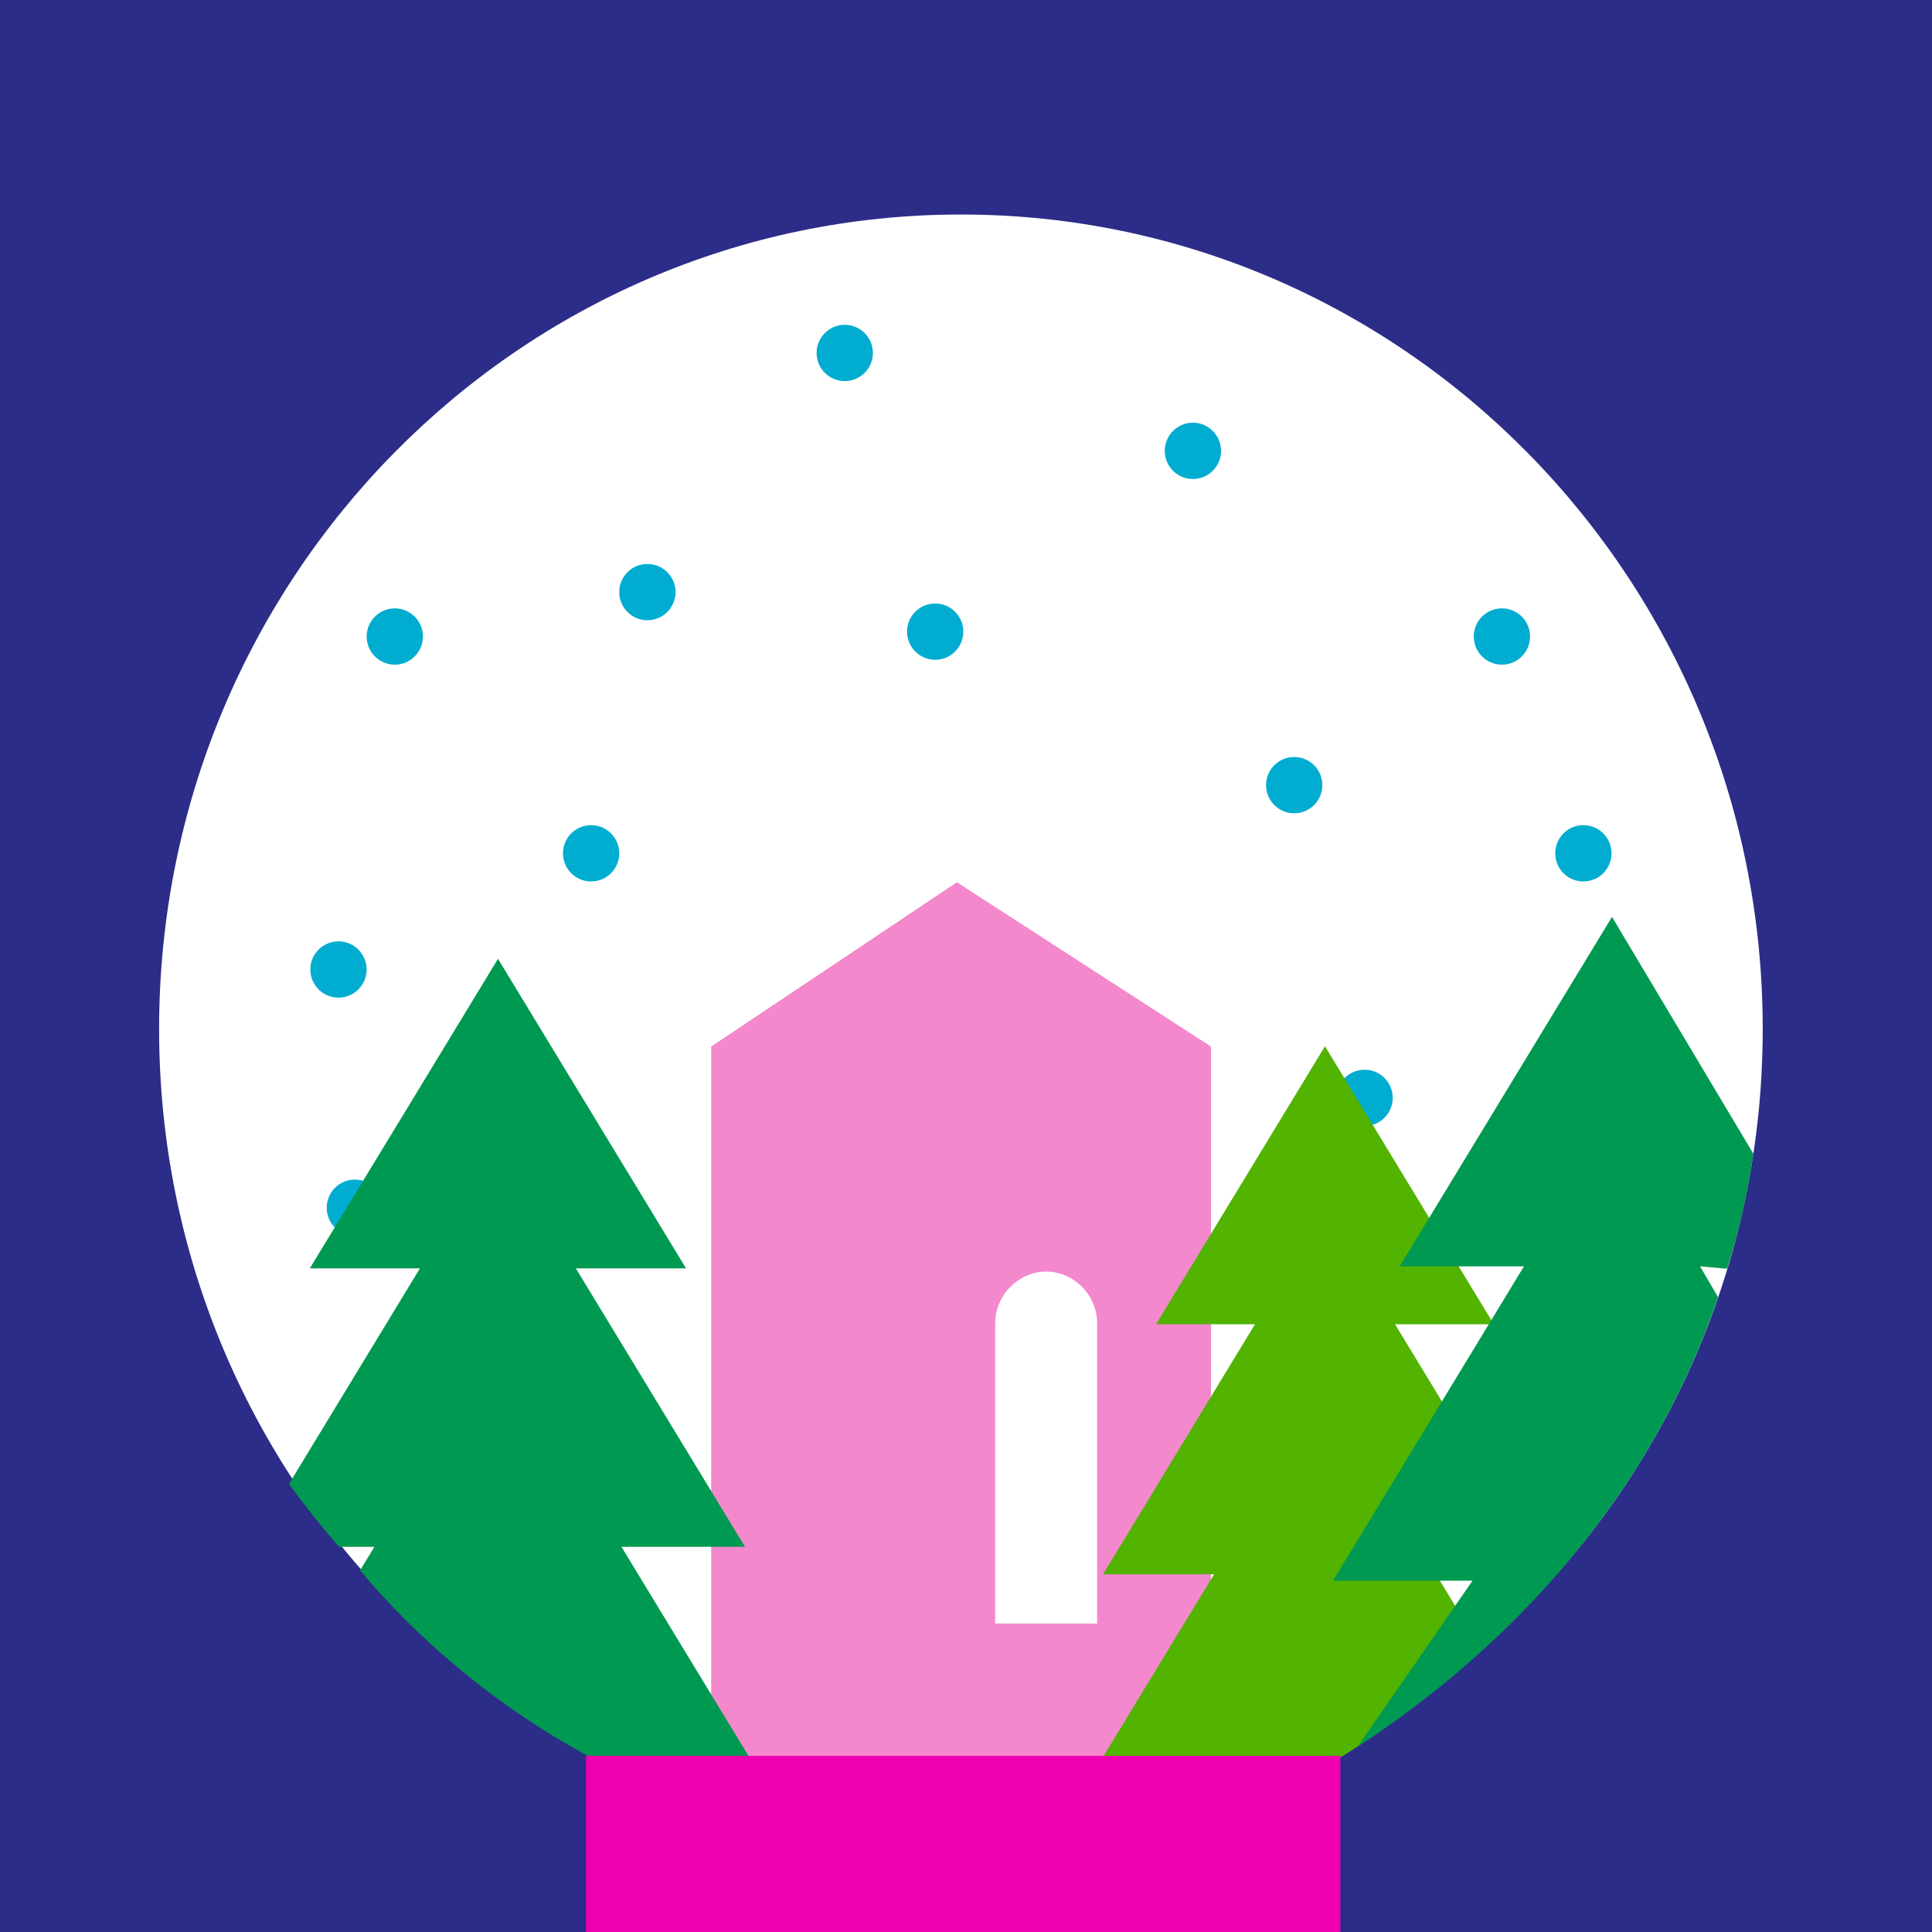
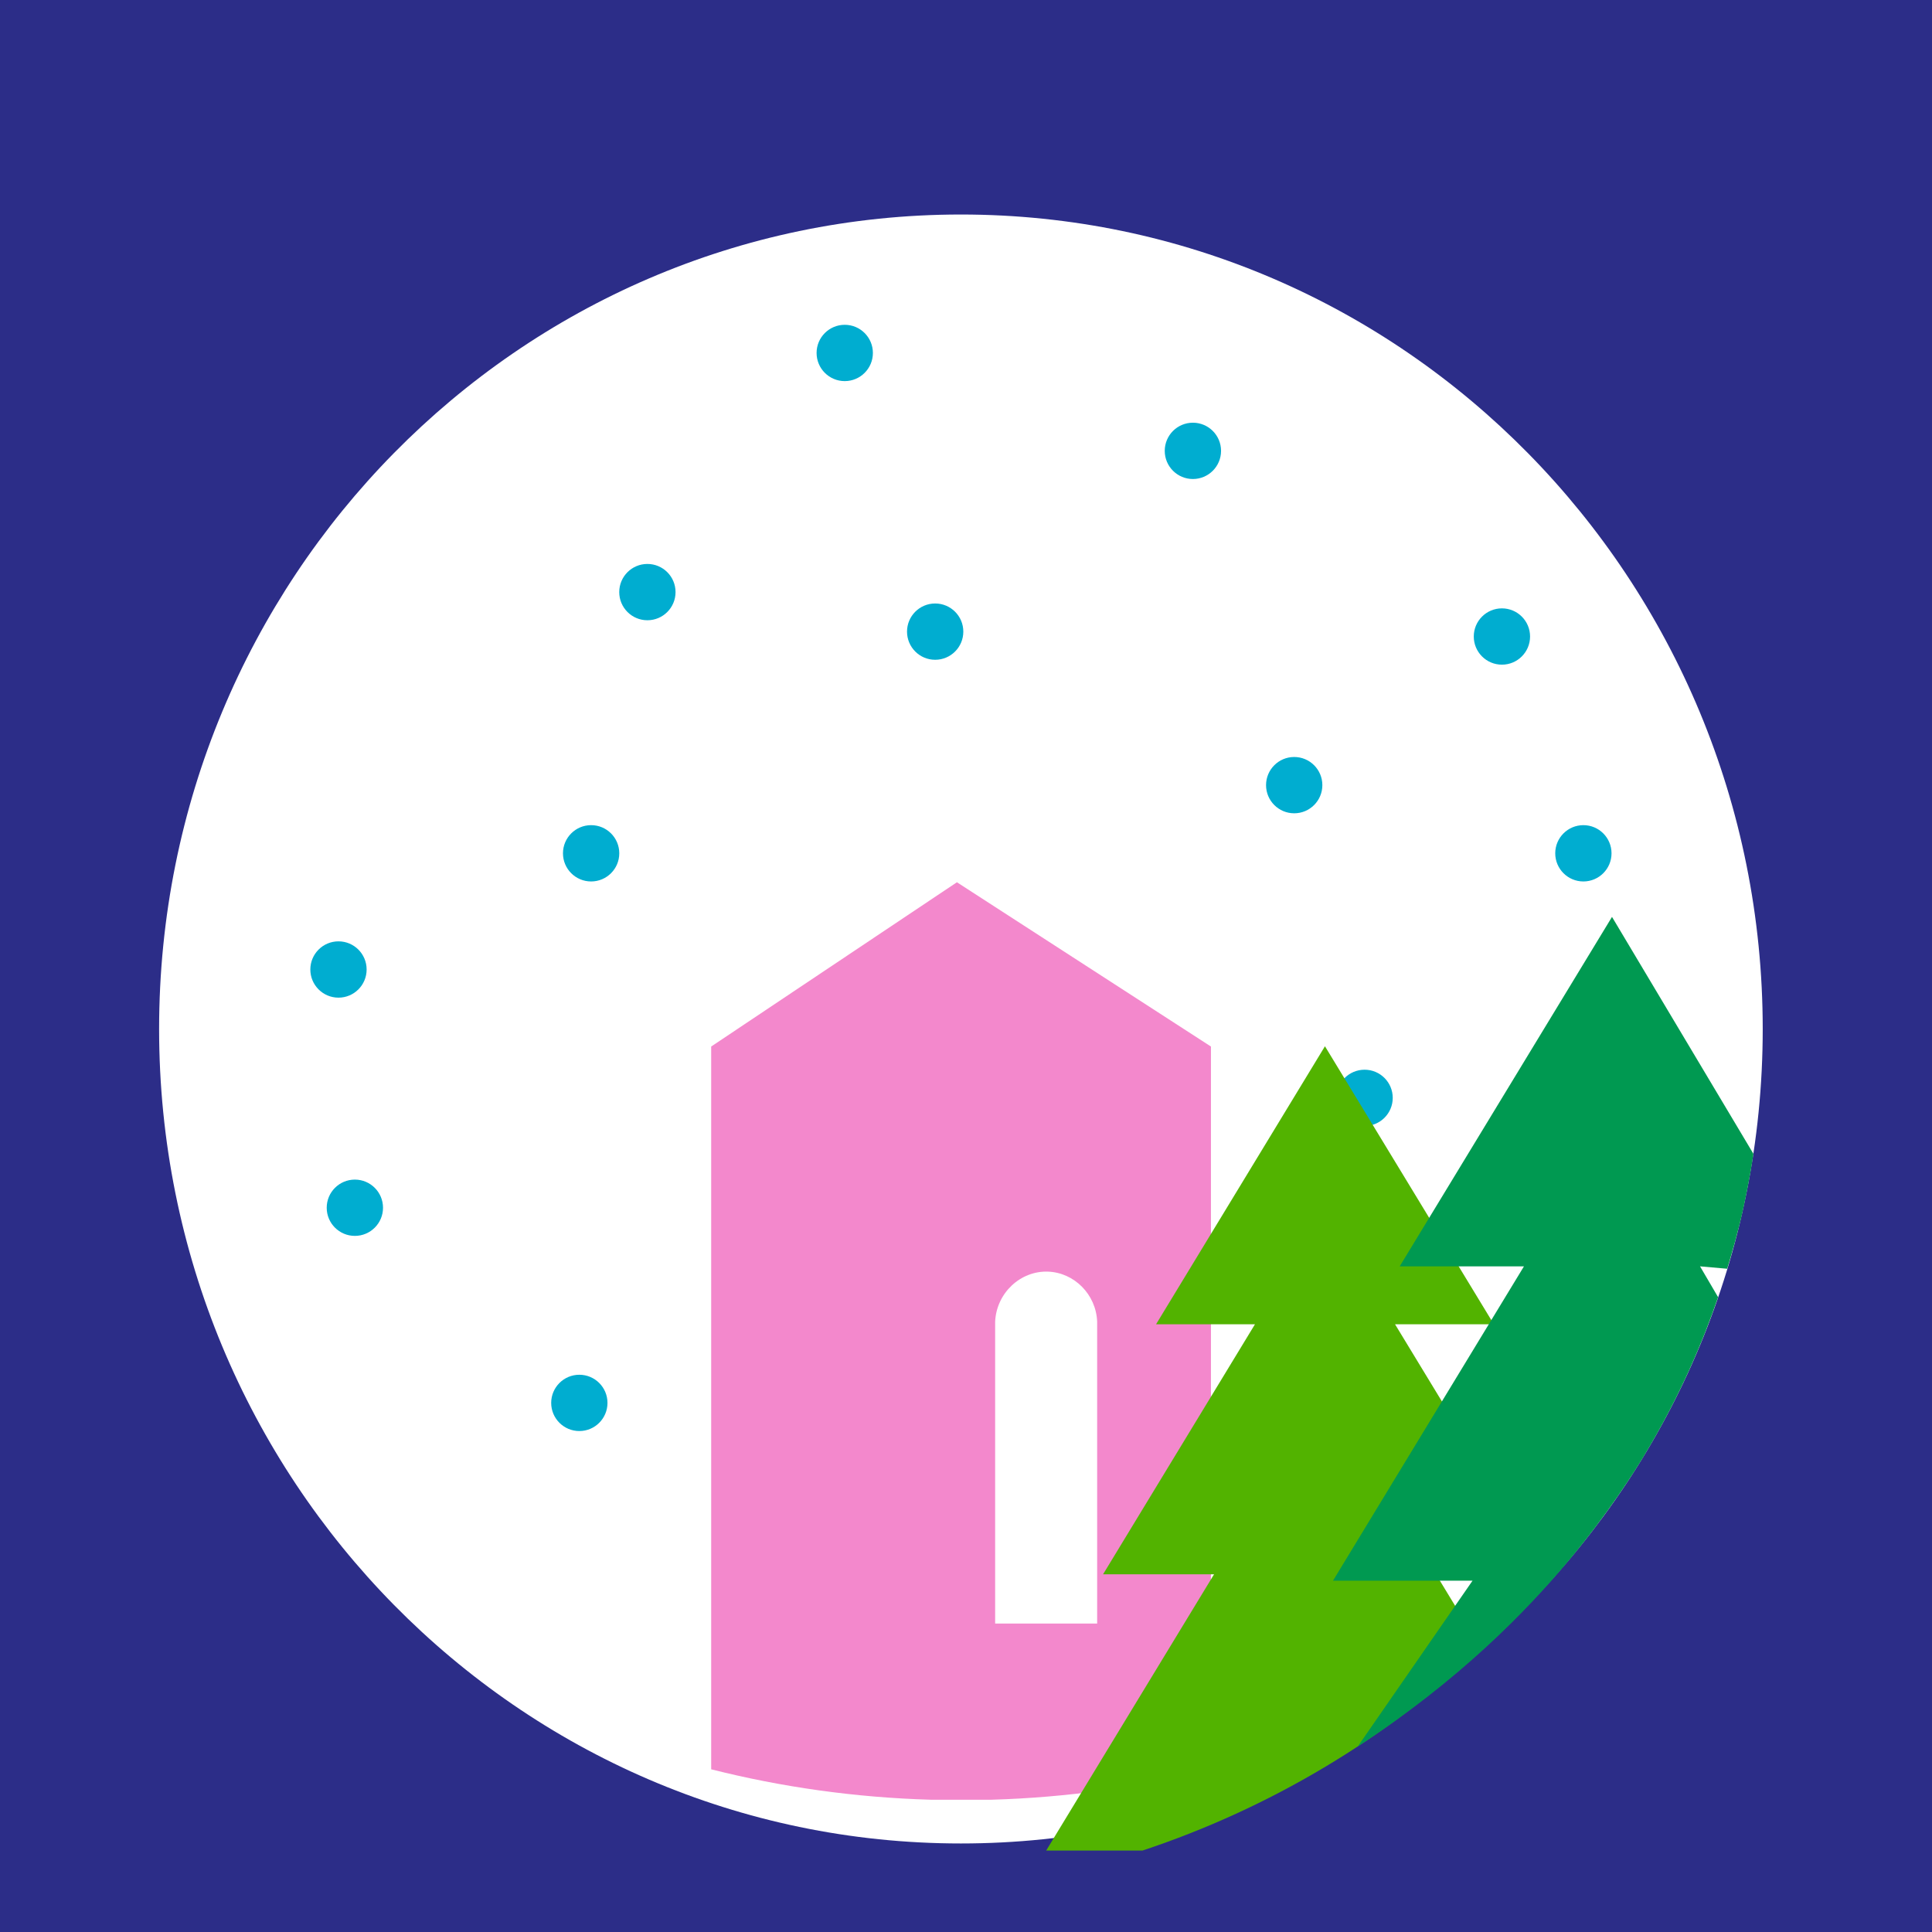
<svg xmlns="http://www.w3.org/2000/svg" width="170" height="170" viewBox="0 0 170 170" fill="none">
  <path d="M170 0H0V170H170V0Z" fill="#2C2D88" />
  <path d="M84.552 162.21C123.517 162.21 155.105 130.124 155.105 90.543C155.105 50.962 123.517 18.875 84.552 18.875C45.587 18.875 14 50.962 14 90.543C14 130.124 45.587 162.21 84.552 162.21Z" fill="white" />
  <path d="M74.33 33.534C75.698 33.534 76.807 32.425 76.807 31.057C76.807 29.689 75.698 28.58 74.33 28.58C72.962 28.58 71.853 29.689 71.853 31.057C71.853 32.425 72.962 33.534 74.33 33.534Z" fill="#00ADD0" />
  <path d="M104.965 42.149C106.333 42.149 107.442 41.04 107.442 39.672C107.442 38.304 106.333 37.195 104.965 37.195C103.597 37.195 102.488 38.304 102.488 39.672C102.488 41.04 103.597 42.149 104.965 42.149Z" fill="#00ADD0" />
  <path d="M82.287 58.055C83.655 58.055 84.764 56.946 84.764 55.578C84.764 54.21 83.655 53.102 82.287 53.102C80.919 53.102 79.811 54.21 79.811 55.578C79.811 56.946 80.919 58.055 82.287 58.055Z" fill="#00ADD0" />
-   <path d="M34.739 58.485C36.106 58.485 37.215 57.376 37.215 56.008C37.215 54.64 36.106 53.531 34.739 53.531C33.371 53.531 32.262 54.64 32.262 56.008C32.262 57.376 33.371 58.485 34.739 58.485Z" fill="#00ADD0" />
  <path d="M132.156 58.485C133.524 58.485 134.633 57.376 134.633 56.008C134.633 54.64 133.524 53.531 132.156 53.531C130.789 53.531 129.68 54.64 129.68 56.008C129.68 57.376 130.789 58.485 132.156 58.485Z" fill="#00ADD0" />
  <path d="M113.879 71.563C115.247 71.563 116.356 70.454 116.356 69.086C116.356 67.718 115.247 66.609 113.879 66.609C112.511 66.609 111.402 67.718 111.402 69.086C111.402 70.454 112.511 71.563 113.879 71.563Z" fill="#00ADD0" />
  <path d="M56.965 54.577C58.333 54.577 59.442 53.468 59.442 52.1C59.442 50.732 58.333 49.623 56.965 49.623C55.597 49.623 54.488 50.732 54.488 52.1C54.488 53.468 55.597 54.577 56.965 54.577Z" fill="#00ADD0" />
  <path d="M29.783 87.785C31.151 87.785 32.26 86.676 32.26 85.308C32.26 83.94 31.151 82.831 29.783 82.831C28.416 82.831 27.307 83.94 27.307 85.308C27.307 86.676 28.416 87.785 29.783 87.785Z" fill="#00ADD0" />
  <path d="M50.977 125.92C52.345 125.92 53.453 124.811 53.453 123.444C53.453 122.076 52.345 120.967 50.977 120.967C49.609 120.967 48.5 122.076 48.5 123.444C48.5 124.811 49.609 125.92 50.977 125.92Z" fill="#00ADD0" />
  <path d="M120.072 99.079C121.44 99.079 122.549 97.971 122.549 96.603C122.549 95.235 121.44 94.126 120.072 94.126C118.705 94.126 117.596 95.235 117.596 96.603C117.596 97.971 118.705 99.079 120.072 99.079Z" fill="#00ADD0" />
  <path d="M139.324 77.561C140.692 77.561 141.801 76.452 141.801 75.084C141.801 73.716 140.692 72.607 139.324 72.607C137.957 72.607 136.848 73.716 136.848 75.084C136.848 76.452 137.957 77.561 139.324 77.561Z" fill="#00ADD0" />
  <path d="M31.225 108.748C32.593 108.748 33.702 107.64 33.702 106.272C33.702 104.904 32.593 103.795 31.225 103.795C29.857 103.795 28.748 104.904 28.748 106.272C28.748 107.64 29.857 108.748 31.225 108.748Z" fill="#00ADD0" />
  <path d="M62.578 92.087V155.684C68.761 157.247 75.234 158.169 81.909 158.362H87.223C93.898 158.169 100.371 157.247 106.554 155.684V92.087C99.106 87.266 91.649 82.453 84.201 77.631C76.991 82.453 69.789 87.266 62.578 92.087ZM87.565 116.293C87.679 113.772 89.796 111.805 92.211 111.893C94.512 111.972 96.445 113.886 96.541 116.293V142.861H87.565V116.293Z" fill="#F388CC" />
  <path d="M52.014 77.561C53.382 77.561 54.491 76.452 54.491 75.084C54.491 73.716 53.382 72.607 52.014 72.607C50.646 72.607 49.537 73.716 49.537 75.084C49.537 76.452 50.646 77.561 52.014 77.561Z" fill="#00ADD0" />
  <path d="M126.36 138.524H136.118C131.665 131.19 127.212 123.856 122.751 116.523H131.446C126.492 108.372 121.539 100.222 116.585 92.062C111.632 100.213 106.678 108.363 101.725 116.523H110.428C105.975 123.856 101.514 131.19 97.061 138.524H106.827C101.9 146.63 96.982 154.728 92.055 162.834H100.53C111.755 159.11 121.899 153.015 130.365 145.128C129.03 142.933 127.695 140.728 126.36 138.532V138.524Z" fill="#52B300" />
  <path d="M151.179 114.142C150.652 113.238 150.125 112.333 149.589 111.428C150.389 111.499 151.179 111.569 151.978 111.639C152.356 110.401 152.936 108.433 153.419 106.229C153.726 104.824 153.954 103.533 154.016 103.199C154.13 102.531 154.227 101.969 154.288 101.53C150.143 94.583 145.997 87.627 141.843 80.68C135.616 90.929 129.389 101.179 123.162 111.428H134.096C128.493 120.65 122.89 129.863 117.295 139.085H129.573C126.209 143.951 122.837 148.808 119.473 153.674C128.396 147.868 134.316 141.755 137.917 137.461C141.579 133.095 143.872 129.398 144.645 128.124C147.877 122.784 149.897 117.884 151.179 114.142Z" fill="#009951" />
-   <path d="M50.678 111.604H60.366C54.85 102.522 49.334 93.441 43.819 84.368C38.303 93.45 32.788 102.531 27.263 111.604H36.951C33.113 117.927 29.266 124.251 25.428 130.575C26.815 132.48 28.282 134.325 29.828 136.108H32.946C32.524 136.802 32.103 137.487 31.681 138.18C35.247 142.414 41.158 148.386 49.879 153.463C57.643 157.977 64.871 160.155 69.974 161.27C64.88 152.883 59.786 144.495 54.683 136.108H65.556C60.594 127.94 55.632 119.772 50.669 111.604H50.678Z" fill="#009951" />
-   <path d="M117.945 154.499H51.565V170.001H117.945V154.499Z" fill="#EE00AF" />
</svg>